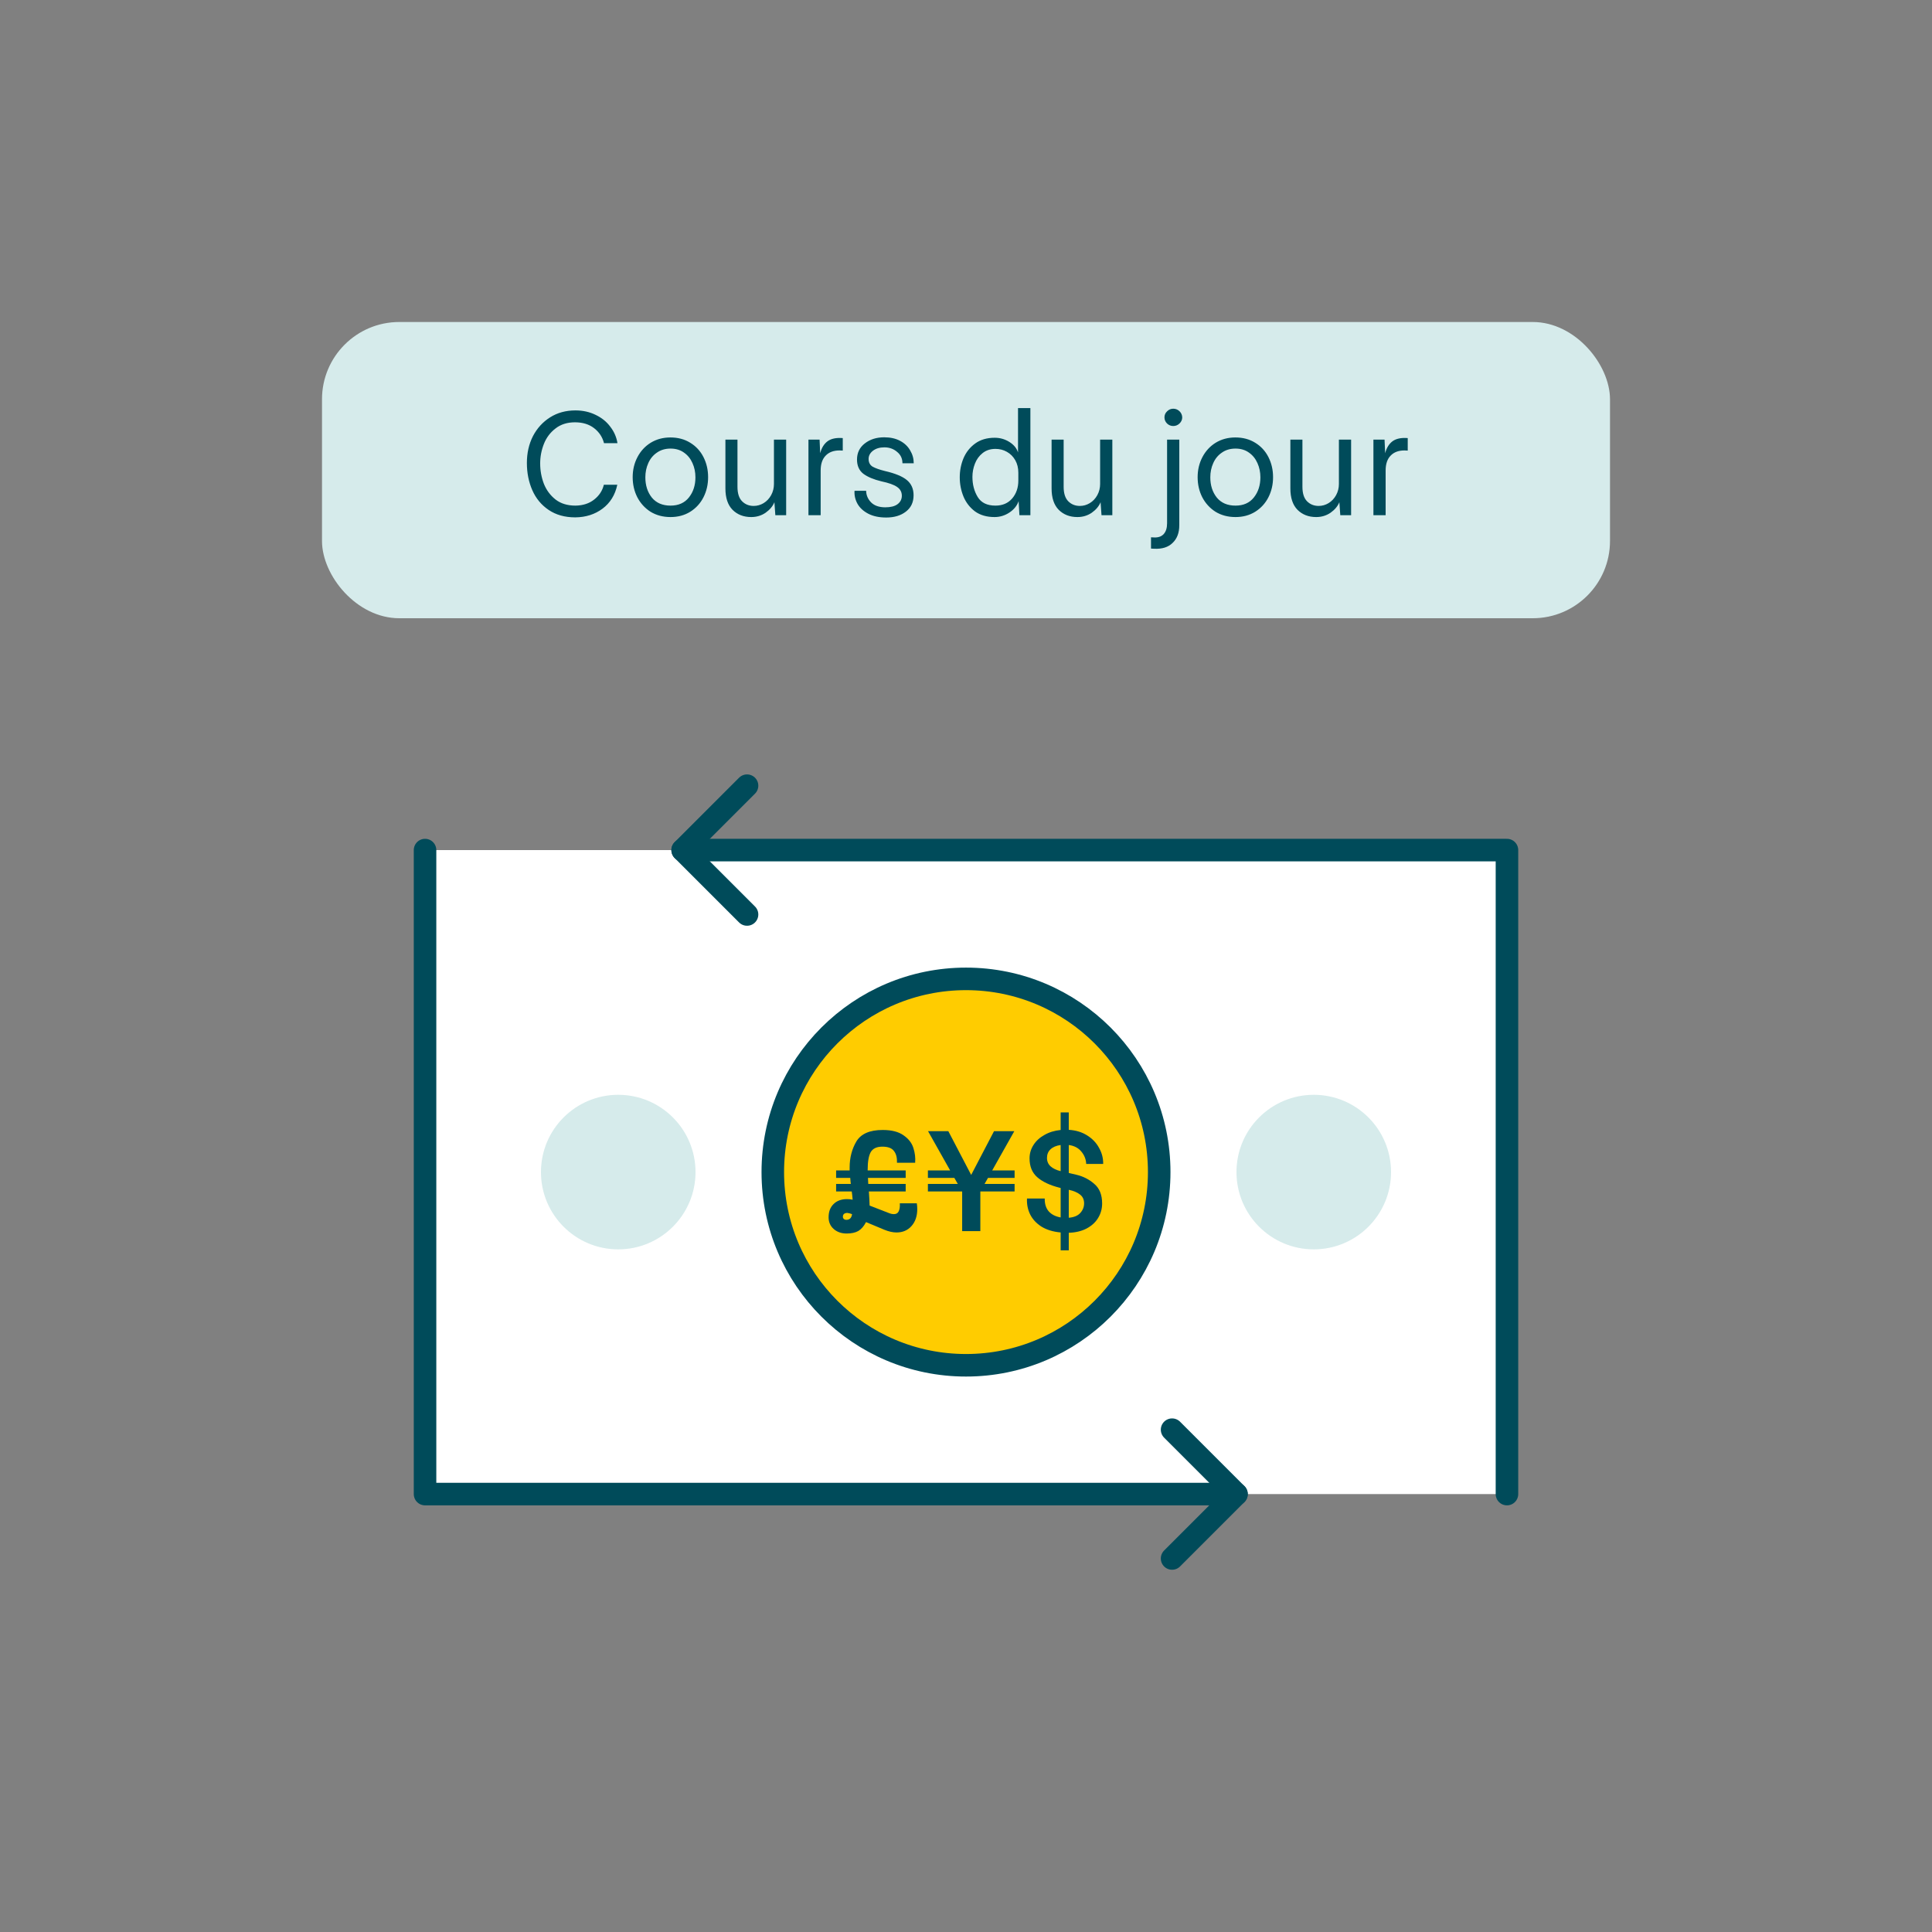
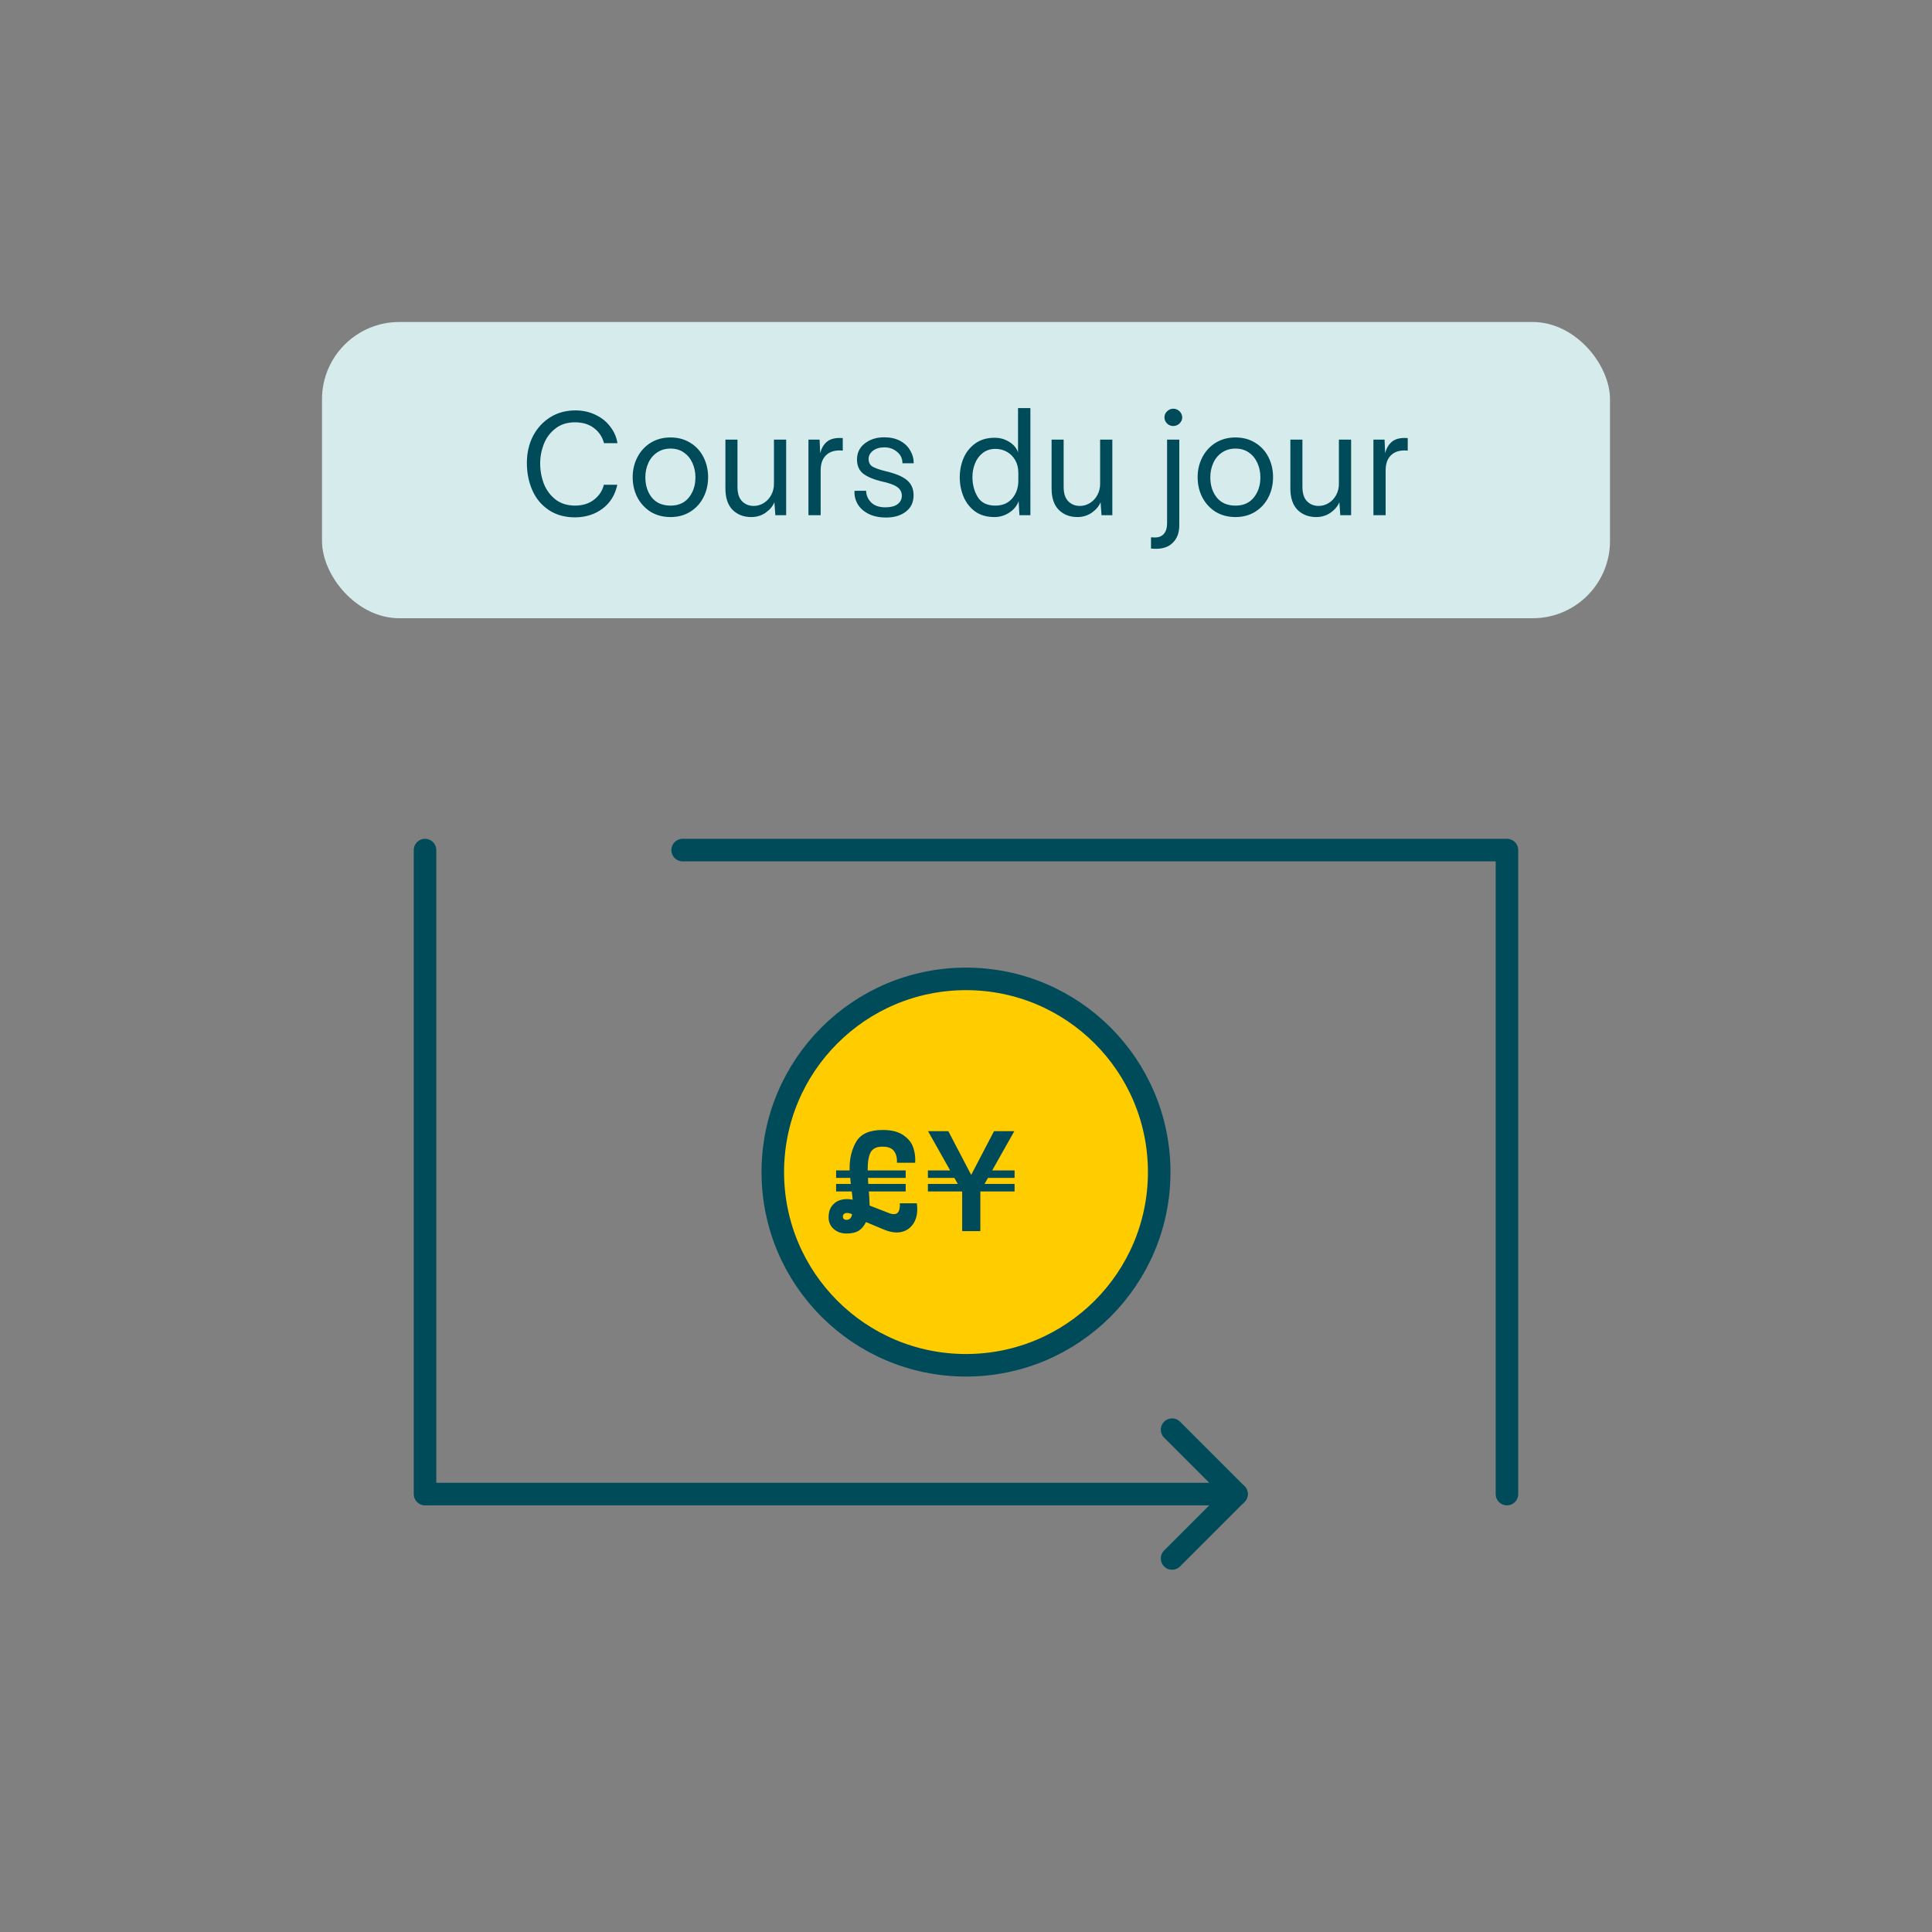
<svg xmlns="http://www.w3.org/2000/svg" width="150" height="150" viewBox="0 0 150 150" fill="none">
  <rect x="0" y="0" width="150" height="150" fill="#808080" stroke="none" />
-   <path d="M33 66H117V116H33V66Z" fill="white" />
  <path d="M91 121L96 116L91 111" stroke="#004B5A" stroke-width="1.75" stroke-linecap="round" stroke-linejoin="round" />
-   <path d="M58 61L53 66L58 71" stroke="#004B5A" stroke-width="1.75" stroke-linecap="round" stroke-linejoin="round" />
  <path d="M33 66V116H75H96M117 116V66H75H53" stroke="#004B5A" stroke-width="1.75" stroke-linecap="round" stroke-linejoin="round" />
-   <circle cx="48" cy="91" r="6" fill="#D6EBEB" />
-   <circle cx="102" cy="91" r="6" fill="#D6EBEB" />
  <circle cx="75" cy="91" r="15" fill="#FFCC00" />
  <circle cx="75" cy="91" r="15" stroke="#004B5A" stroke-width="1.75" />
-   <path d="M82.349 95.688C81.758 95.634 81.26 95.482 80.856 95.233C80.459 94.977 80.168 94.662 79.981 94.288C79.794 93.907 79.713 93.495 79.736 93.052H81.113C81.105 93.472 81.21 93.806 81.428 94.055C81.645 94.296 81.953 94.451 82.349 94.522V92.235L82.256 92.212C81.517 92.025 80.945 91.757 80.541 91.406C80.136 91.056 79.934 90.567 79.934 89.936C79.934 89.563 80.035 89.217 80.238 88.898C80.44 88.579 80.724 88.319 81.089 88.117C81.455 87.906 81.875 87.778 82.349 87.731V86.367H82.979V87.72C83.524 87.751 83.998 87.895 84.403 88.151C84.815 88.408 85.126 88.735 85.336 89.132C85.554 89.52 85.659 89.933 85.651 90.368H84.333C84.317 90.01 84.193 89.692 83.959 89.412C83.726 89.124 83.399 88.953 82.979 88.898V91.068L83.574 91.208C84.103 91.333 84.566 91.57 84.963 91.92C85.367 92.262 85.569 92.768 85.569 93.436C85.569 93.849 85.464 94.226 85.254 94.568C85.052 94.903 84.753 95.175 84.356 95.385C83.967 95.587 83.508 95.696 82.979 95.712V97.076H82.349V95.688ZM81.288 89.901C81.288 90.166 81.381 90.384 81.568 90.555C81.762 90.726 82.023 90.85 82.349 90.928V88.898C82.007 88.945 81.743 89.058 81.556 89.237C81.377 89.408 81.288 89.629 81.288 89.901ZM82.979 94.545C83.376 94.514 83.671 94.393 83.866 94.183C84.068 93.965 84.169 93.713 84.169 93.425C84.169 93.129 84.06 92.9 83.843 92.737C83.633 92.573 83.345 92.453 82.979 92.375V94.545Z" fill="#004B5A" />
  <path d="M72.042 91.92H74.363L74.095 91.453H72.042V90.87H73.768L72.053 87.825H73.628L75.402 91.22L77.175 87.825H78.75L77.035 90.87H78.773V91.453H76.708L76.44 91.92H78.773V92.503H76.113V95.583H74.702V92.527L74.69 92.503H72.042V91.92Z" fill="#004B5A" />
  <path d="M65.733 95.77C65.328 95.77 64.994 95.653 64.729 95.42C64.465 95.186 64.332 94.883 64.332 94.51C64.332 94.074 64.461 93.732 64.718 93.483C64.974 93.227 65.324 93.098 65.767 93.098C65.923 93.098 66.067 93.114 66.199 93.145L66.164 92.772L66.129 92.503H64.916V91.92H66.059C66.044 91.826 66.028 91.671 66.013 91.453H64.916V90.87H65.966V90.648C65.966 89.886 66.141 89.209 66.491 88.618C66.849 88.027 67.529 87.731 68.532 87.731C69.225 87.731 69.761 87.868 70.142 88.14C70.531 88.404 70.788 88.731 70.912 89.12C71.037 89.501 71.084 89.886 71.052 90.275H69.641C69.656 89.886 69.579 89.583 69.407 89.365C69.244 89.139 68.945 89.026 68.509 89.026C68.066 89.026 67.763 89.17 67.599 89.458C67.444 89.746 67.366 90.197 67.366 90.811V90.87H70.317V91.453H67.389C67.389 91.546 67.397 91.702 67.412 91.92H70.317V92.503H67.459C67.49 92.947 67.51 93.312 67.517 93.6L68.987 94.171C69.135 94.234 69.275 94.265 69.407 94.265C69.579 94.265 69.699 94.195 69.769 94.055C69.847 93.907 69.878 93.697 69.862 93.425H71.181C71.204 93.573 71.216 93.72 71.216 93.868C71.216 94.413 71.068 94.852 70.772 95.186C70.477 95.521 70.088 95.688 69.606 95.688C69.318 95.688 69.003 95.618 68.661 95.478L67.237 94.883C67.074 95.202 66.876 95.431 66.642 95.572C66.409 95.704 66.106 95.77 65.733 95.77ZM65.441 94.463C65.441 94.533 65.464 94.591 65.511 94.638C65.565 94.685 65.631 94.708 65.709 94.708C65.966 94.708 66.114 94.56 66.153 94.265C66.028 94.218 65.907 94.187 65.791 94.171C65.674 94.171 65.585 94.199 65.522 94.253C65.468 94.308 65.441 94.378 65.441 94.463Z" fill="#004B5A" />
  <rect x="25" y="25" width="100" height="23" rx="6" fill="#D6EBEB" />
  <path d="M44.663 40.168C43.855 40.168 43.167 39.976 42.599 39.592C42.031 39.208 41.607 38.696 41.327 38.056C41.047 37.416 40.907 36.712 40.907 35.944C40.907 35.176 41.063 34.484 41.375 33.868C41.695 33.252 42.139 32.764 42.707 32.404C43.275 32.044 43.931 31.864 44.675 31.864C45.251 31.864 45.775 31.98 46.247 32.212C46.719 32.436 47.099 32.744 47.387 33.136C47.683 33.52 47.867 33.944 47.939 34.408H46.895C46.775 33.936 46.519 33.548 46.127 33.244C45.735 32.94 45.239 32.788 44.639 32.788C44.039 32.788 43.535 32.948 43.127 33.268C42.719 33.58 42.419 33.98 42.227 34.468C42.035 34.956 41.939 35.46 41.939 35.98C41.939 36.532 42.035 37.06 42.227 37.564C42.427 38.06 42.731 38.468 43.139 38.788C43.547 39.1 44.059 39.256 44.675 39.256C45.259 39.248 45.743 39.092 46.127 38.788C46.519 38.484 46.771 38.1 46.883 37.636H47.927C47.759 38.428 47.375 39.048 46.775 39.496C46.183 39.936 45.479 40.16 44.663 40.168ZM52.061 40.144C51.477 40.144 50.961 40.008 50.513 39.736C50.073 39.456 49.729 39.08 49.481 38.608C49.241 38.136 49.121 37.616 49.121 37.048C49.121 36.48 49.245 35.96 49.493 35.488C49.741 35.016 50.085 34.644 50.525 34.372C50.973 34.1 51.481 33.964 52.049 33.964C52.633 33.964 53.145 34.1 53.585 34.372C54.033 34.644 54.377 35.016 54.617 35.488C54.857 35.96 54.977 36.48 54.977 37.048C54.977 37.616 54.857 38.136 54.617 38.608C54.377 39.08 54.033 39.456 53.585 39.736C53.145 40.008 52.637 40.144 52.061 40.144ZM52.061 39.256C52.677 39.256 53.153 39.044 53.489 38.62C53.825 38.196 53.993 37.676 53.993 37.06C53.993 36.66 53.917 36.292 53.765 35.956C53.613 35.612 53.393 35.34 53.105 35.14C52.817 34.932 52.469 34.828 52.061 34.828C51.653 34.828 51.301 34.932 51.005 35.14C50.709 35.34 50.485 35.612 50.333 35.956C50.181 36.292 50.105 36.66 50.105 37.06C50.105 37.684 50.273 38.208 50.609 38.632C50.953 39.048 51.437 39.256 52.061 39.256ZM61.037 40H60.197L60.125 38.992C59.997 39.304 59.769 39.576 59.441 39.808C59.113 40.032 58.741 40.144 58.325 40.144C57.733 40.144 57.249 39.956 56.873 39.58C56.505 39.204 56.321 38.652 56.321 37.924V34.132H57.257V37.792C57.257 38.304 57.377 38.68 57.617 38.92C57.857 39.16 58.157 39.28 58.517 39.28C58.789 39.28 59.045 39.208 59.285 39.064C59.533 38.912 59.729 38.704 59.873 38.44C60.017 38.176 60.089 37.888 60.089 37.576V34.132H61.037V40ZM65.432 34.984C65.376 34.976 65.292 34.972 65.18 34.972C64.716 34.972 64.356 35.108 64.1 35.38C63.844 35.644 63.716 36.028 63.716 36.532V40H62.768V34.132H63.632L63.68 35.188C63.784 34.78 63.972 34.472 64.244 34.264C64.524 34.056 64.92 33.972 65.432 34.012V34.984ZM68.806 40.18C68.254 40.18 67.786 40.08 67.402 39.88C67.026 39.68 66.75 39.424 66.574 39.112C66.398 38.792 66.322 38.456 66.346 38.104H67.246C67.254 38.448 67.382 38.748 67.63 39.004C67.886 39.26 68.254 39.388 68.734 39.388C69.15 39.388 69.466 39.308 69.682 39.148C69.906 38.98 70.018 38.76 70.018 38.488C70.018 38.2 69.894 37.972 69.646 37.804C69.406 37.636 69.002 37.492 68.434 37.372C67.834 37.228 67.366 37.032 67.03 36.784C66.702 36.528 66.538 36.16 66.538 35.68C66.538 35.16 66.738 34.744 67.138 34.432C67.546 34.112 68.05 33.952 68.65 33.952C69.13 33.952 69.542 34.044 69.886 34.228C70.23 34.412 70.49 34.66 70.666 34.972C70.85 35.276 70.942 35.608 70.942 35.968H70.066C70.066 35.6 69.926 35.304 69.646 35.08C69.374 34.848 69.046 34.732 68.662 34.732C68.302 34.732 68.006 34.82 67.774 34.996C67.55 35.172 67.438 35.384 67.438 35.632C67.438 35.904 67.542 36.104 67.75 36.232C67.966 36.352 68.282 36.464 68.698 36.568C69.498 36.752 70.07 36.988 70.414 37.276C70.758 37.564 70.93 37.956 70.93 38.452C70.93 38.996 70.73 39.42 70.33 39.724C69.938 40.028 69.43 40.18 68.806 40.18ZM79.999 31.684V40H79.147L79.087 38.908C78.959 39.268 78.719 39.564 78.367 39.796C78.015 40.028 77.631 40.144 77.215 40.144C76.607 40.144 76.099 39.996 75.691 39.7C75.291 39.396 74.995 39.012 74.803 38.548C74.611 38.076 74.515 37.58 74.515 37.06C74.515 36.54 74.611 36.048 74.803 35.584C75.003 35.112 75.307 34.728 75.715 34.432C76.123 34.136 76.627 33.988 77.227 33.988C77.643 33.988 78.023 34.096 78.367 34.312C78.711 34.528 78.935 34.8 79.039 35.128V31.684H79.999ZM77.287 34.852C76.895 34.852 76.563 34.96 76.291 35.176C76.019 35.392 75.819 35.668 75.691 36.004C75.563 36.332 75.499 36.672 75.499 37.024C75.499 37.616 75.635 38.136 75.907 38.584C76.179 39.032 76.639 39.256 77.287 39.256C77.831 39.256 78.263 39.072 78.583 38.704C78.903 38.328 79.063 37.864 79.063 37.312V36.7C79.063 36.332 78.983 36.008 78.823 35.728C78.663 35.448 78.447 35.232 78.175 35.08C77.911 34.928 77.615 34.852 77.287 34.852ZM86.361 40H85.521L85.449 38.992C85.321 39.304 85.093 39.576 84.765 39.808C84.437 40.032 84.065 40.144 83.649 40.144C83.057 40.144 82.573 39.956 82.197 39.58C81.829 39.204 81.645 38.652 81.645 37.924V34.132H82.581V37.792C82.581 38.304 82.701 38.68 82.941 38.92C83.181 39.16 83.481 39.28 83.841 39.28C84.113 39.28 84.369 39.208 84.609 39.064C84.857 38.912 85.053 38.704 85.197 38.44C85.341 38.176 85.413 37.888 85.413 37.576V34.132H86.361V40ZM91.56 40.78C91.56 41.364 91.388 41.82 91.044 42.148C90.708 42.484 90.228 42.636 89.604 42.604L89.364 42.592V41.716L89.64 41.728C89.952 41.736 90.192 41.644 90.36 41.452C90.528 41.26 90.612 40.984 90.612 40.624V34.132H91.56V40.78ZM91.092 33.076C90.908 33.076 90.748 33.012 90.612 32.884C90.476 32.748 90.408 32.588 90.408 32.404C90.408 32.22 90.476 32.064 90.612 31.936C90.748 31.8 90.908 31.732 91.092 31.732C91.276 31.732 91.436 31.796 91.572 31.924C91.708 32.052 91.78 32.212 91.788 32.404C91.788 32.588 91.716 32.748 91.572 32.884C91.436 33.012 91.276 33.076 91.092 33.076ZM95.924 40.144C95.34 40.144 94.824 40.008 94.376 39.736C93.936 39.456 93.592 39.08 93.344 38.608C93.104 38.136 92.984 37.616 92.984 37.048C92.984 36.48 93.108 35.96 93.356 35.488C93.604 35.016 93.948 34.644 94.388 34.372C94.836 34.1 95.344 33.964 95.912 33.964C96.496 33.964 97.008 34.1 97.448 34.372C97.896 34.644 98.24 35.016 98.48 35.488C98.72 35.96 98.84 36.48 98.84 37.048C98.84 37.616 98.72 38.136 98.48 38.608C98.24 39.08 97.896 39.456 97.448 39.736C97.008 40.008 96.5 40.144 95.924 40.144ZM95.924 39.256C96.54 39.256 97.016 39.044 97.352 38.62C97.688 38.196 97.856 37.676 97.856 37.06C97.856 36.66 97.78 36.292 97.628 35.956C97.476 35.612 97.256 35.34 96.968 35.14C96.68 34.932 96.332 34.828 95.924 34.828C95.516 34.828 95.164 34.932 94.868 35.14C94.572 35.34 94.348 35.612 94.196 35.956C94.044 36.292 93.968 36.66 93.968 37.06C93.968 37.684 94.136 38.208 94.472 38.632C94.816 39.048 95.3 39.256 95.924 39.256ZM104.9 40H104.06L103.988 38.992C103.86 39.304 103.632 39.576 103.304 39.808C102.976 40.032 102.604 40.144 102.188 40.144C101.596 40.144 101.112 39.956 100.736 39.58C100.368 39.204 100.184 38.652 100.184 37.924V34.132H101.12V37.792C101.12 38.304 101.24 38.68 101.48 38.92C101.72 39.16 102.02 39.28 102.38 39.28C102.652 39.28 102.908 39.208 103.148 39.064C103.396 38.912 103.592 38.704 103.736 38.44C103.88 38.176 103.952 37.888 103.952 37.576V34.132H104.9V40ZM109.296 34.984C109.24 34.976 109.156 34.972 109.044 34.972C108.58 34.972 108.22 35.108 107.964 35.38C107.708 35.644 107.58 36.028 107.58 36.532V40H106.632V34.132H107.496L107.544 35.188C107.648 34.78 107.836 34.472 108.108 34.264C108.388 34.056 108.784 33.972 109.296 34.012V34.984Z" fill="#004B5A" />
</svg>